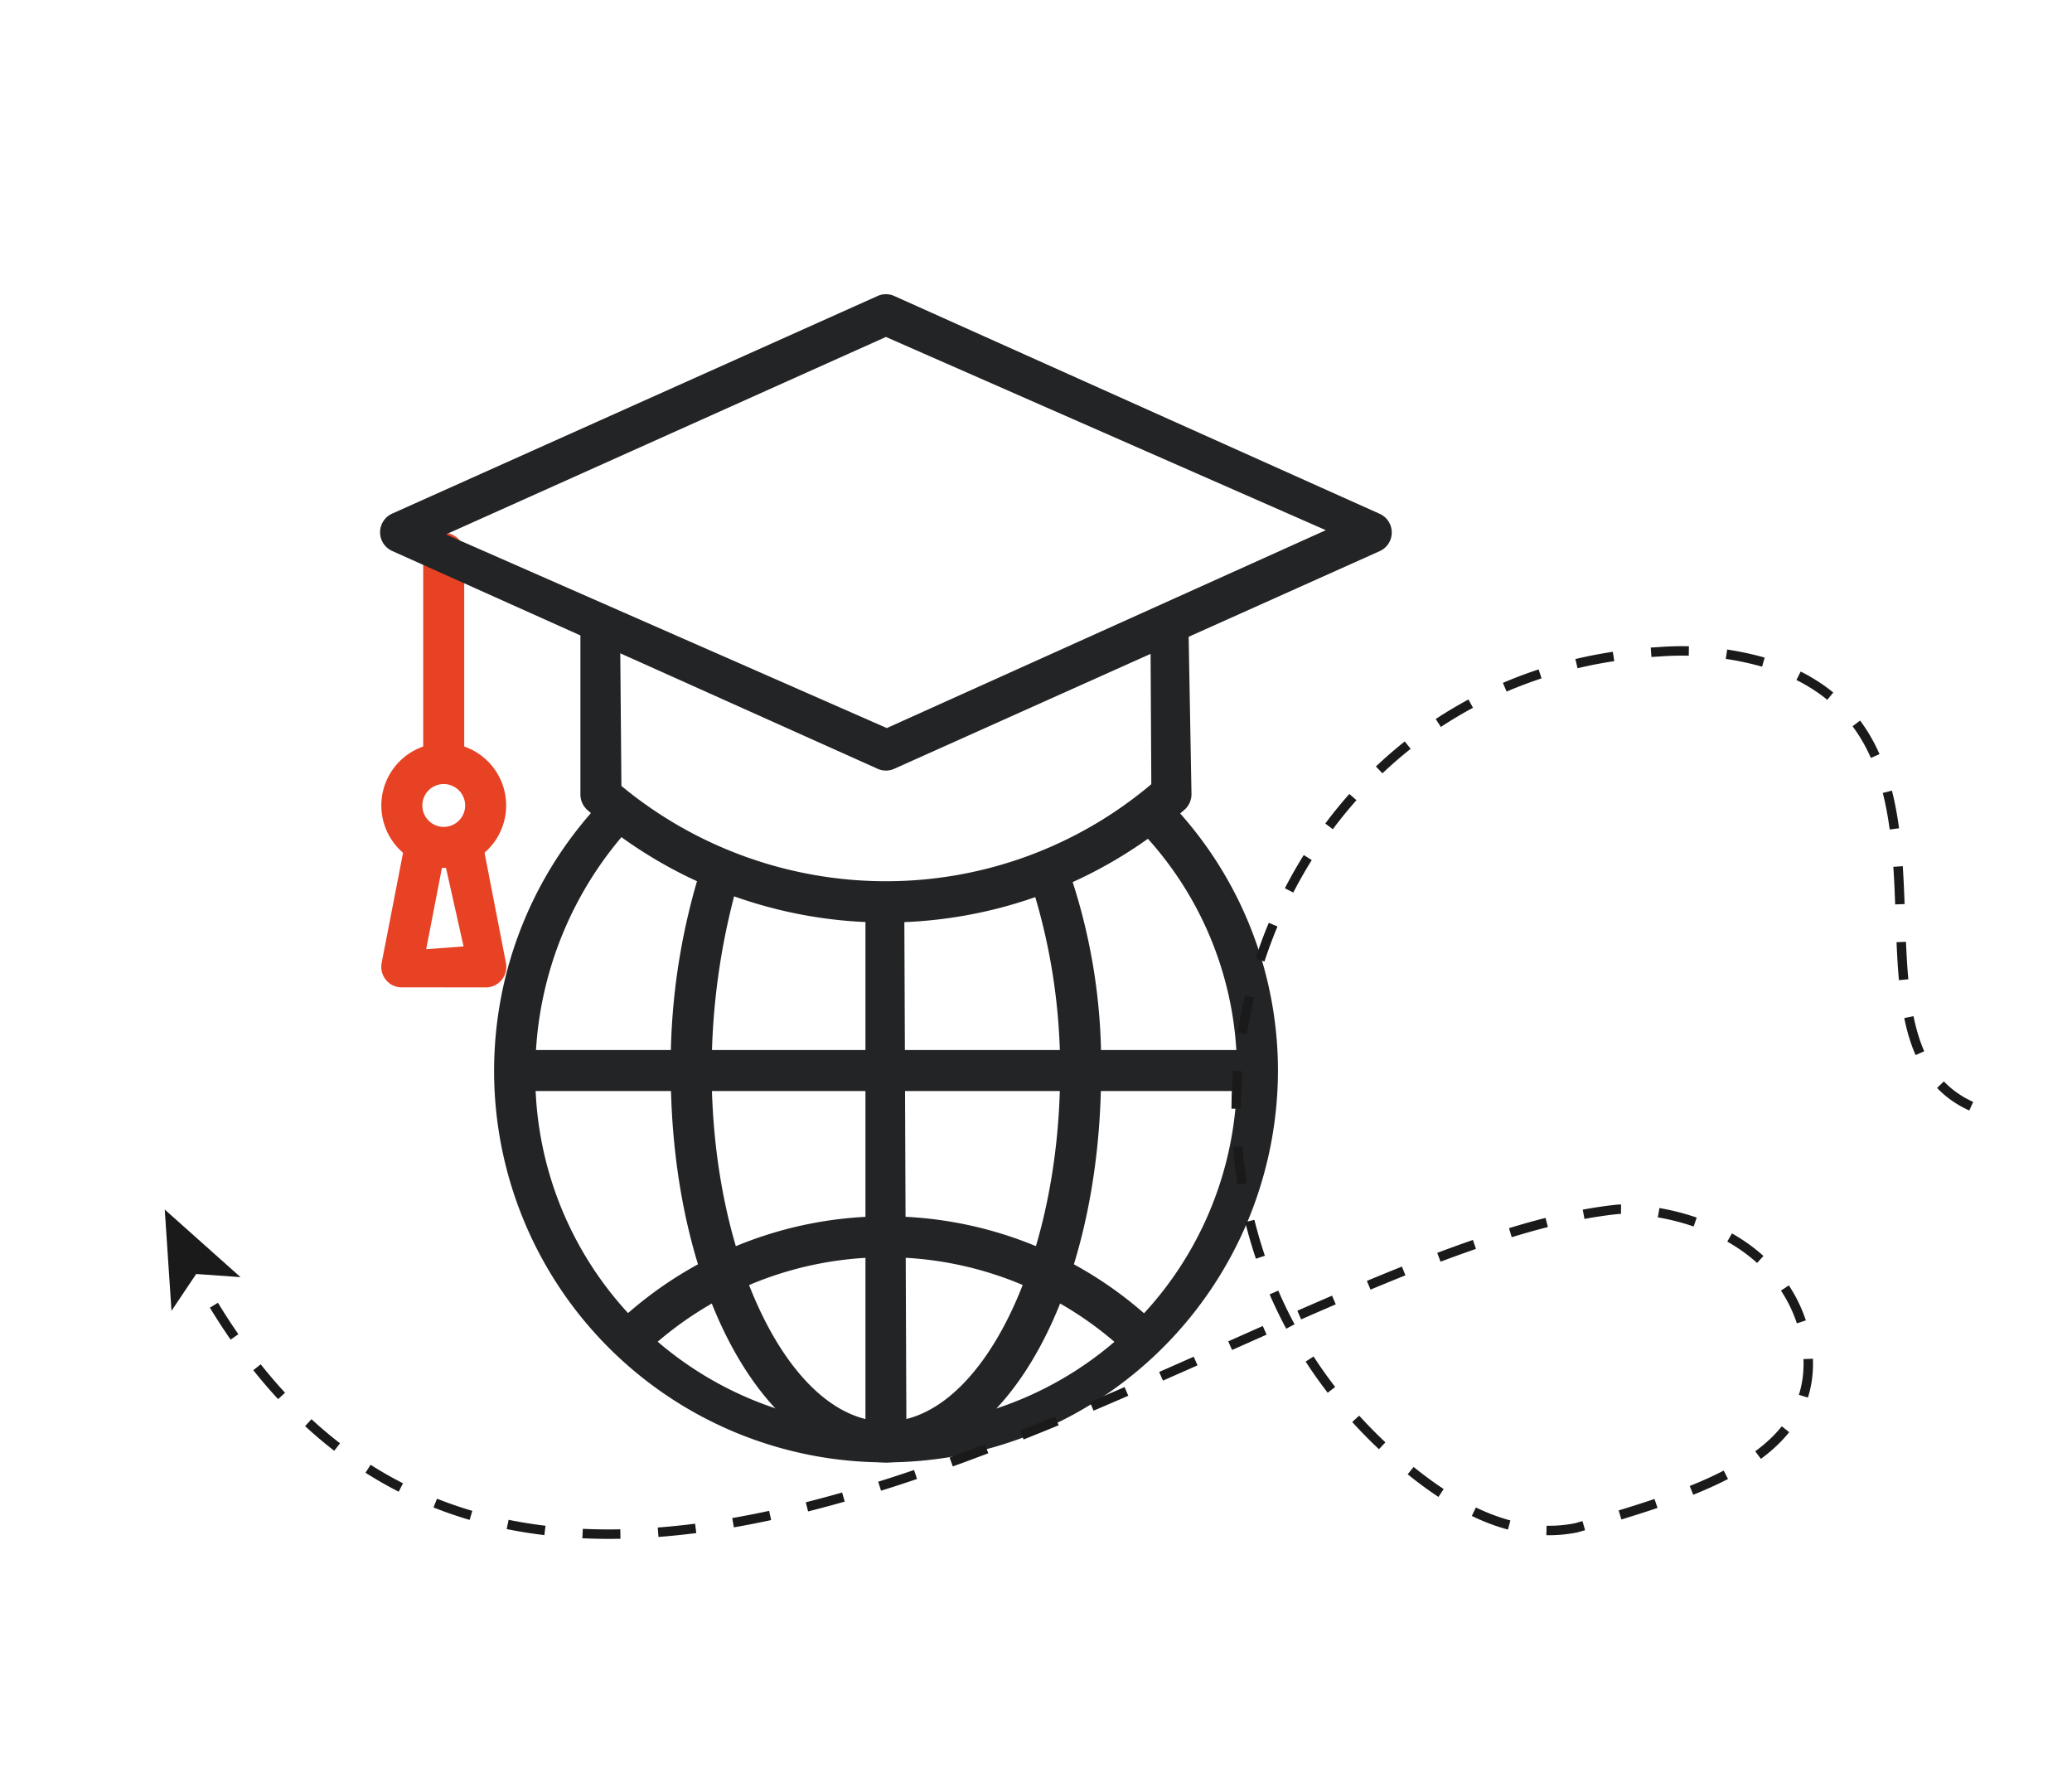
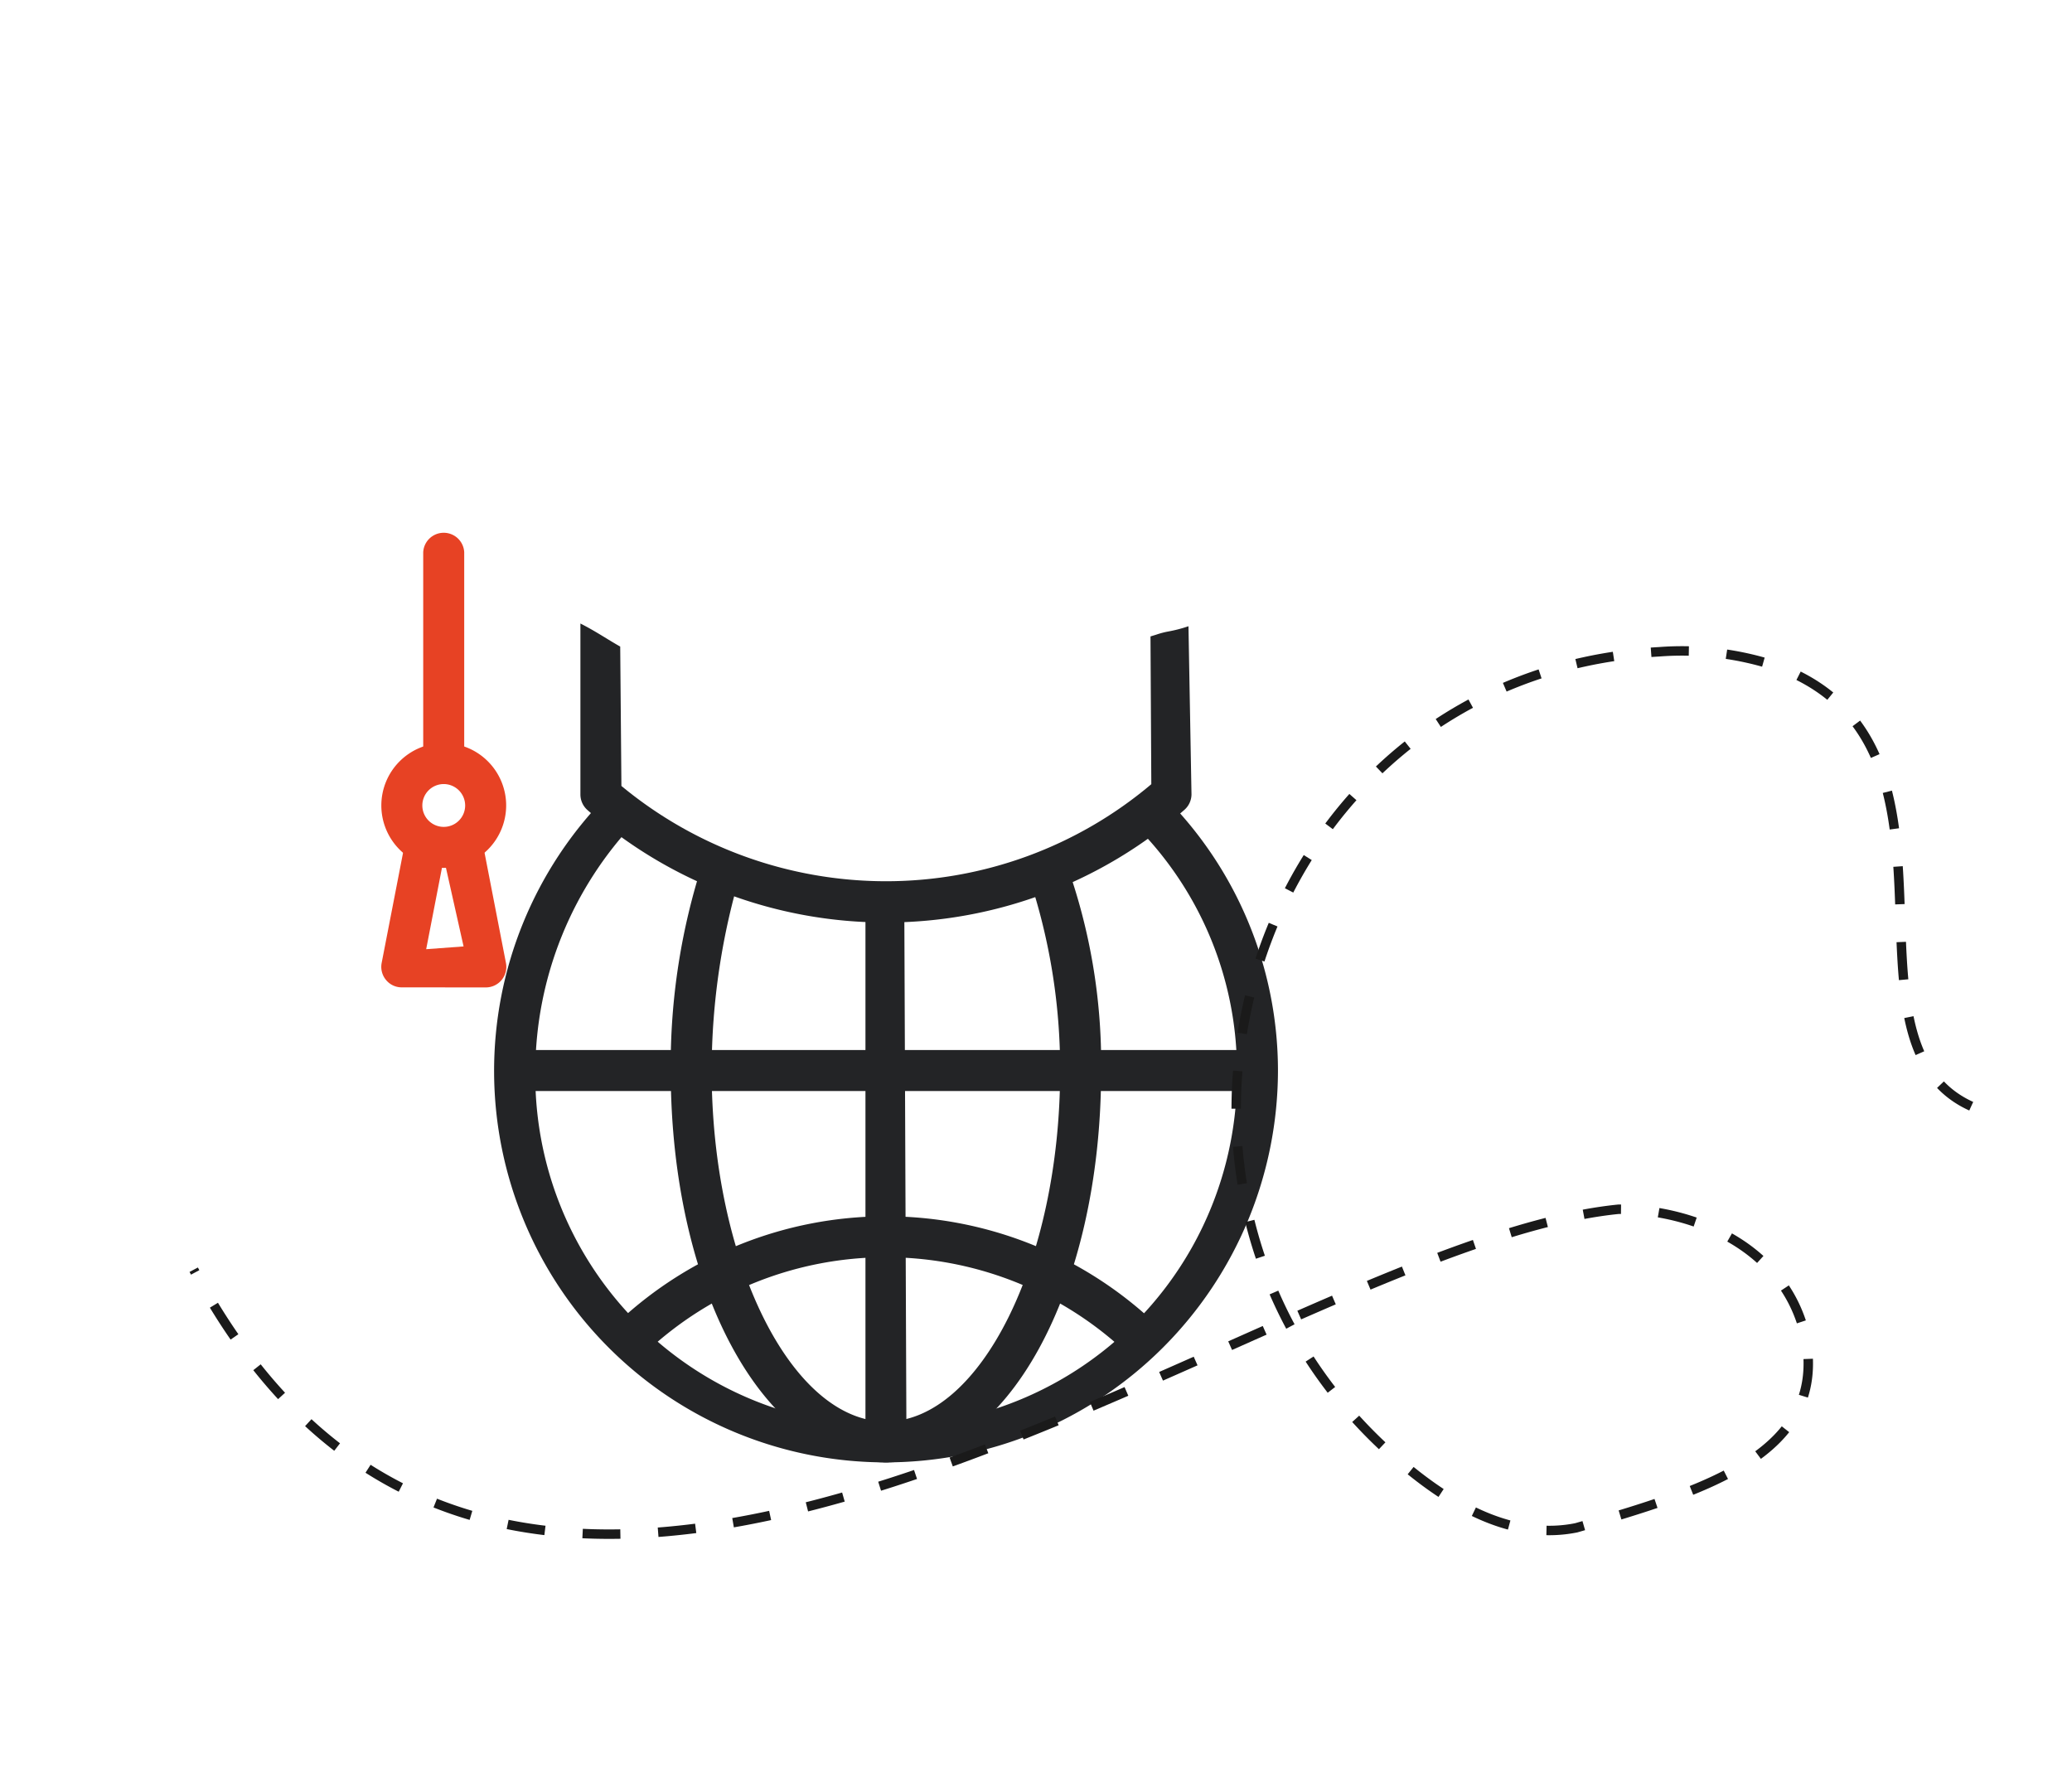
<svg xmlns="http://www.w3.org/2000/svg" viewBox="0 0 329 283">
  <defs>
    <style>.cls-1{fill:#232426;}.cls-2{fill:#e74224;}.cls-3{fill:none;stroke:#1a1a1a;stroke-miterlimit:10;stroke-width:1.5px;stroke-dasharray:6 6;}.cls-4{fill:#1a1a1a;}</style>
  </defs>
  <g id="Warstwa_2" data-name="Warstwa 2">
    <path class="cls-1" d="M140.67,232.19A62.16,62.16,0,0,1,96.34,126.4c1.84,1.37,3.23,2.67,4.75,3.85A57.75,57.75,0,0,0,85,170a55.71,55.71,0,1,0,111.41,0,55.09,55.09,0,0,0-16.74-39.52,2.75,2.75,0,0,1,1.05-1.35,14.36,14.36,0,0,0,1.4-1.16c.45-.45.87-.94,1.3-1.44l.26-.29.71-.23a61.53,61.53,0,0,1,18.53,44A62.29,62.29,0,0,1,140.67,232.19Z" />
    <path class="cls-1" d="M100.49,215.44a3.25,3.25,0,0,1-2.22-5.64,62.24,62.24,0,0,1,84.48-.3,3.25,3.25,0,0,1,1.05,2.26,3.25,3.25,0,0,1-5.45,2.53,55.7,55.7,0,0,0-75.64.28A3.24,3.24,0,0,1,100.49,215.44Z" />
    <path class="cls-1" d="M140.67,232.19c-19.16,0-34.17-27.33-34.17-62.22a104.1,104.1,0,0,1,5.24-33.48c2.27.41,4.11,1,6.09,1.38A109.77,109.77,0,0,0,113,170c0,30.2,12.67,55.71,27.66,55.71s27.67-25.51,27.67-55.71a96.28,96.28,0,0,0-4.94-30.72c2.21-1.11,4-1.75,5.78-2.58a93.68,93.68,0,0,1,5.67,33.3C174.85,204.86,159.84,232.19,140.67,232.19Z" />
    <path class="cls-1" d="M81.71,173.23a3.26,3.26,0,0,1,0-6.51H199.64a3.26,3.26,0,0,1,0,6.51Z" />
    <path class="cls-1" d="M140.67,232.19a3.26,3.26,0,0,1-3.25-3.26V141.85l1.29,0c1.73,0,3.27.13,4.87.19l.35,86.92A3.26,3.26,0,0,1,140.67,232.19Z" />
    <path class="cls-2" d="M70.46,124.49a3.26,3.26,0,0,1-3.26-3.25V87.67a3.26,3.26,0,0,1,6.51,0v33.57A3.26,3.26,0,0,1,70.46,124.49Z" />
    <path class="cls-2" d="M70.46,137.8a9.91,9.91,0,1,1,9.91-9.91A9.92,9.92,0,0,1,70.46,137.8Zm0-13.31a3.4,3.4,0,1,0,3.4,3.4A3.41,3.41,0,0,0,70.46,124.49Z" />
    <path class="cls-2" d="M63.8,156.77a3.21,3.21,0,0,1-2.51-1.18,3.26,3.26,0,0,1-.69-2.69l3.69-19a3.27,3.27,0,0,1,3.19-2.63,3.55,3.55,0,0,1,2.71,1.44,3.59,3.59,0,0,1,.27.47,2.68,2.68,0,0,1,.26-.47,3.23,3.23,0,0,1,2.08-1.38H73c2.08,0,3.36,1.09,3.65,2.58l3.69,19a3.26,3.26,0,0,1-3.2,3.87Zm3.87-6.06,5.94-.44-3.14-14Z" />
    <path class="cls-1" d="M140.67,146.47A71.66,71.66,0,0,1,93.26,128.6a3.3,3.3,0,0,1-1.1-2.45V99c2.42,1.22,4.34,2.55,6.32,3.66l.19,22.13a65.94,65.94,0,0,0,42,15.13,65.28,65.28,0,0,0,42.14-15.41l-.13-23.46.94-.29a13.39,13.39,0,0,1,1.91-.5,21.92,21.92,0,0,0,3.18-.83l.48,26.68a3.3,3.3,0,0,1-1.1,2.45A71.67,71.67,0,0,1,140.67,146.47Z" />
-     <path class="cls-1" d="M185.93,126.52l0-.73Z" />
-     <path class="cls-1" d="M140.67,122.35a3.13,3.13,0,0,1-1.33-.29L62.27,87.48a3.25,3.25,0,0,1,0-5.93L139.34,47A3.22,3.22,0,0,1,142,47l77.07,34.58a3.25,3.25,0,0,1,0,5.93L142,122.06A3.11,3.11,0,0,1,140.67,122.35ZM70.81,84.85l70,30.75,69.71-31.42L140.67,53.5Z" />
    <path class="cls-3" d="M313,175.64c-23.18-10.5,3.3-58.32-31.79-70.15a47.73,47.73,0,0,0-17.79-2c-65.82,3.68-90.92,87.4-40.14,129.43,8.85,7.33,17.94,11.48,27,9.66,20.89-6,39.52-11.84,36.53-29.74C283.85,198,268.93,192,257,192c-57.89,5.79-174.55,106.69-226.24,9.6" />
-     <polygon class="cls-4" points="26.16 192.05 38.19 202.78 31.15 202.28 27.23 208.13 26.16 192.05" />
  </g>
</svg>